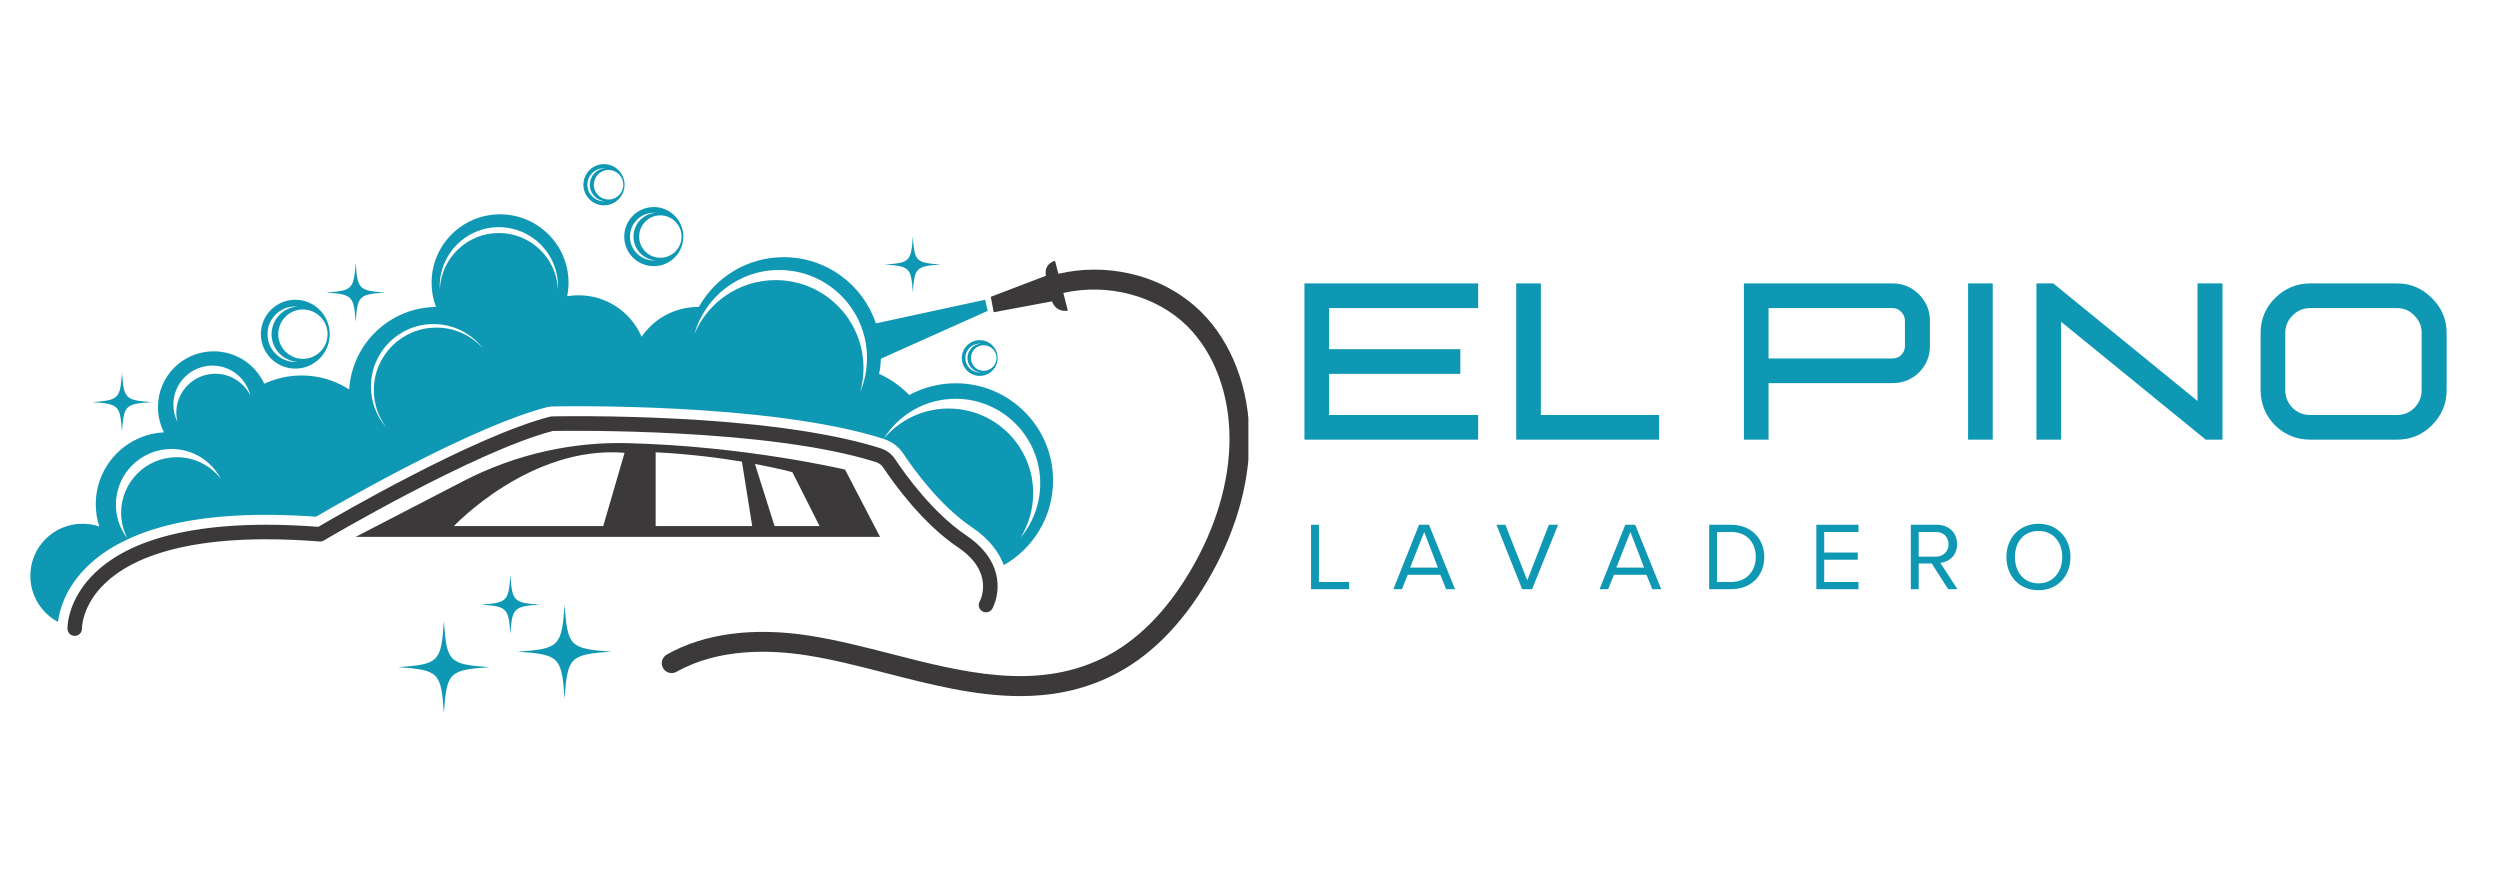
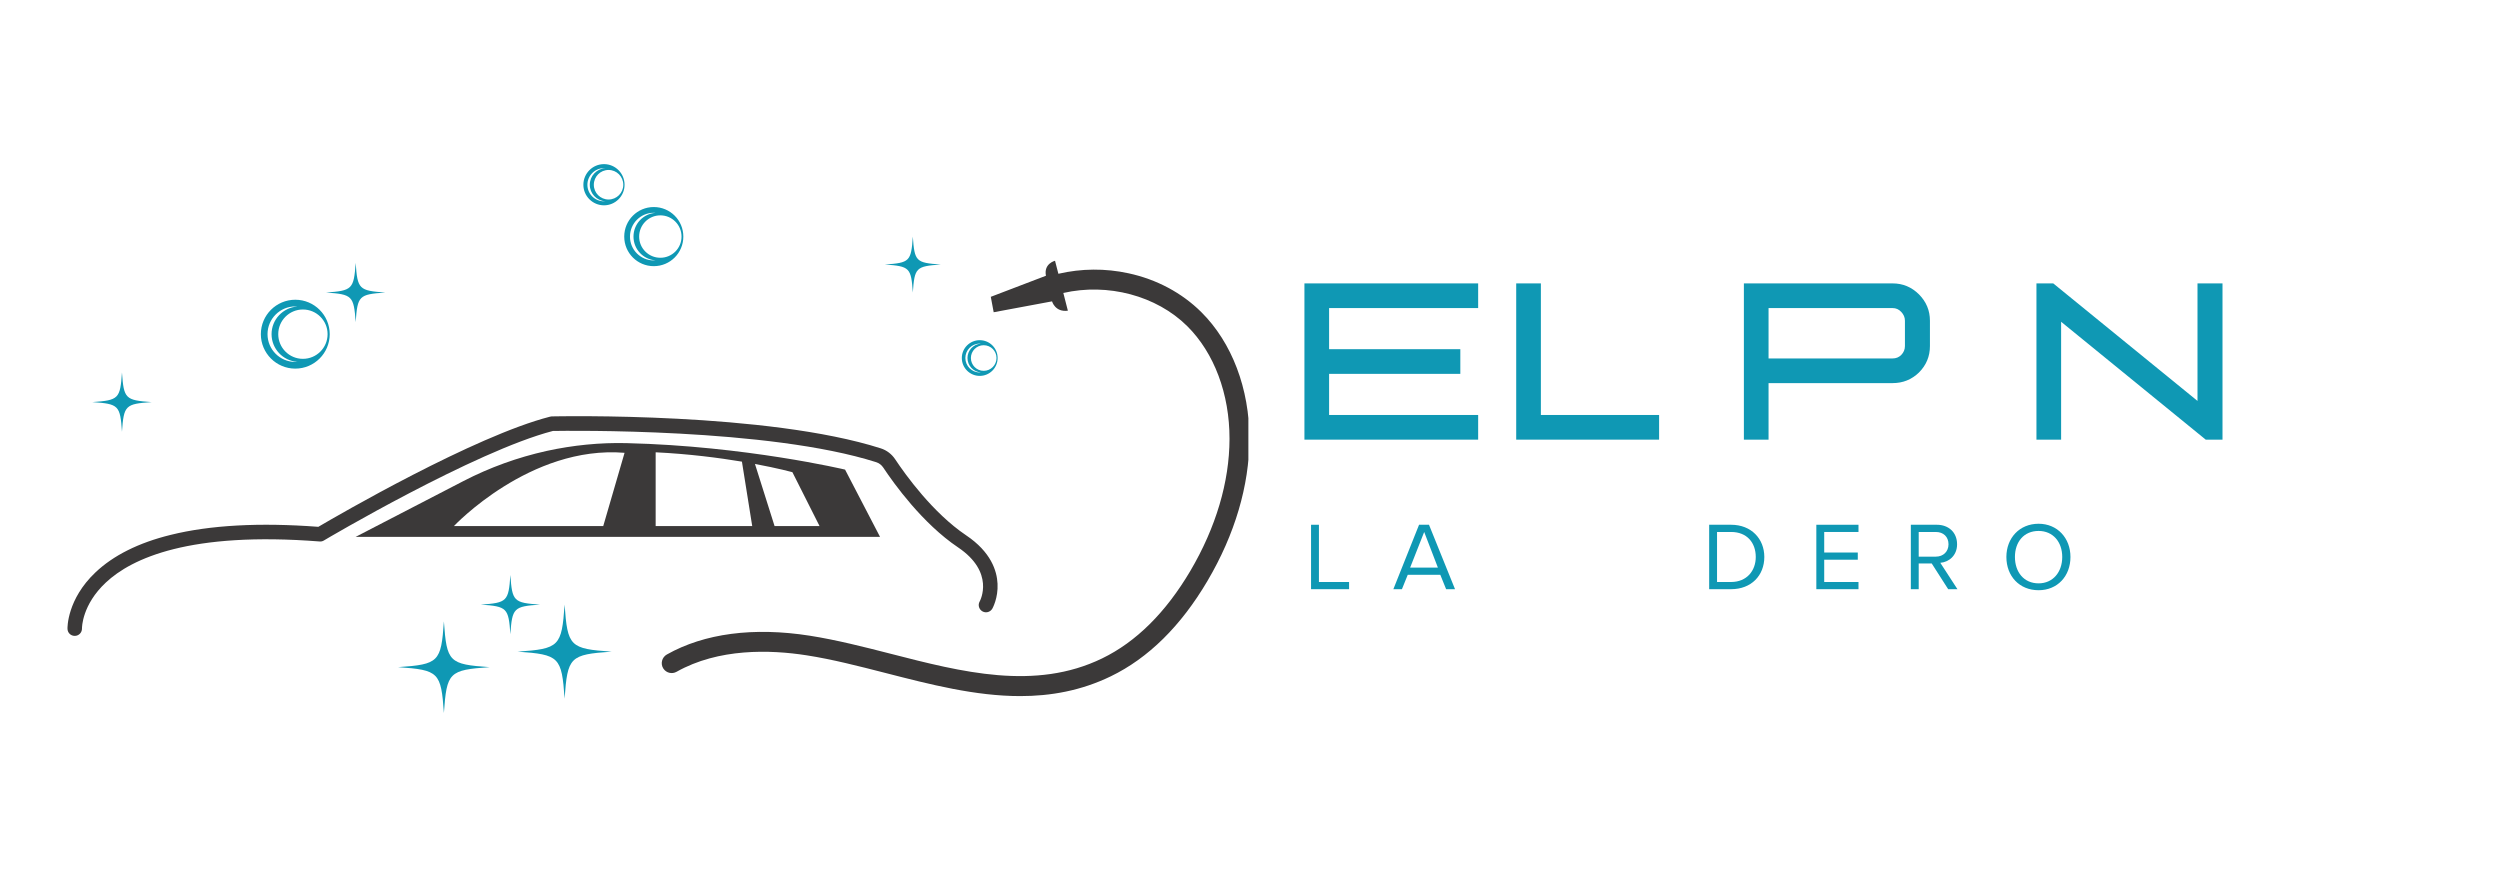
<svg xmlns="http://www.w3.org/2000/svg" width="152" zoomAndPan="magnify" viewBox="0 0 114 40.5" height="54" preserveAspectRatio="xMidYMid meet" version="1.0">
  <defs>
    <g />
    <clipPath id="8ccf7c007a">
      <path d="M 30 11 L 56.926 11 L 56.926 32 L 30 32 Z M 30 11 " clip-rule="nonzero" />
    </clipPath>
    <clipPath id="e122e22728">
      <path d="M 26 7.484 L 29 7.484 L 29 10 L 26 10 Z M 26 7.484 " clip-rule="nonzero" />
    </clipPath>
    <clipPath id="d23e6461c5">
      <path d="M 1.359 9 L 49 9 L 49 29 L 1.359 29 Z M 1.359 9 " clip-rule="nonzero" />
    </clipPath>
    <clipPath id="44894239aa">
-       <path d="M 18 28 L 23 28 L 23 32.672 L 18 32.672 Z M 18 28 " clip-rule="nonzero" />
+       <path d="M 18 28 L 23 28 L 23 32.672 L 18 32.672 Z " clip-rule="nonzero" />
    </clipPath>
  </defs>
  <g clip-path="url(#8ccf7c007a)">
    <path fill="#3b3939" d="M 30.41 29.844 C 32.117 28.883 34.359 28.586 36.926 28.988 C 38.145 29.18 39.402 29.5 40.617 29.812 C 43.855 30.645 47.199 31.508 50.258 30.023 C 51.805 29.273 53.16 27.93 54.281 26.031 C 55.445 24.055 56.062 21.977 56.066 20.016 C 56.07 17.965 55.367 16.09 54.137 14.871 C 52.73 13.477 50.512 12.898 48.488 13.359 L 48.695 14.168 C 48.113 14.246 47.973 13.742 47.973 13.742 L 45.312 14.238 L 45.18 13.535 L 47.695 12.574 C 47.586 12.016 48.109 11.891 48.109 11.891 L 48.262 12.484 C 49.305 12.242 50.398 12.23 51.457 12.461 C 52.742 12.738 53.891 13.352 54.777 14.23 C 56.176 15.617 56.977 17.727 56.973 20.016 C 56.969 22.137 56.309 24.375 55.059 26.492 C 53.848 28.547 52.363 30.012 50.652 30.84 C 49.297 31.496 47.914 31.742 46.523 31.742 C 44.477 31.742 42.414 31.211 40.391 30.691 C 39.141 30.371 37.961 30.066 36.785 29.883 C 35.109 29.621 32.766 29.555 30.852 30.633 C 30.645 30.75 30.383 30.688 30.25 30.488 C 30.105 30.27 30.18 29.973 30.41 29.844 " fill-opacity="1" fill-rule="nonzero" />
  </g>
  <path fill="#0f98b4" d="M 30.113 11.754 C 29.578 11.754 29.145 11.324 29.145 10.789 C 29.145 10.254 29.578 9.82 30.113 9.82 C 30.645 9.82 31.078 10.254 31.078 10.789 C 31.078 11.324 30.645 11.754 30.113 11.754 Z M 29.891 9.707 C 29.328 9.746 28.887 10.215 28.887 10.789 C 28.887 11.363 29.328 11.832 29.891 11.871 C 29.867 11.875 29.84 11.875 29.812 11.875 C 29.211 11.875 28.727 11.391 28.727 10.789 C 28.727 10.188 29.211 9.703 29.812 9.703 C 29.84 9.703 29.867 9.703 29.891 9.707 Z M 31.16 10.789 C 31.16 10.043 30.559 9.441 29.812 9.441 C 29.066 9.441 28.465 10.043 28.465 10.789 C 28.465 11.535 29.066 12.137 29.812 12.137 C 30.559 12.137 31.16 11.535 31.16 10.789 " fill-opacity="1" fill-rule="nonzero" />
  <g clip-path="url(#e122e22728)">
    <path fill="#0f98b4" d="M 27.75 9.098 C 27.379 9.098 27.078 8.797 27.078 8.426 C 27.078 8.051 27.379 7.75 27.75 7.75 C 28.121 7.75 28.422 8.051 28.422 8.426 C 28.422 8.797 28.121 9.098 27.75 9.098 Z M 27.598 7.668 C 27.203 7.699 26.895 8.023 26.895 8.426 C 26.895 8.824 27.203 9.148 27.598 9.18 C 27.578 9.18 27.559 9.18 27.543 9.18 C 27.125 9.18 26.785 8.844 26.785 8.426 C 26.785 8.008 27.125 7.668 27.543 7.668 C 27.559 7.668 27.578 7.668 27.598 7.668 Z M 28.48 8.426 C 28.48 7.906 28.059 7.484 27.543 7.484 C 27.023 7.484 26.602 7.906 26.602 8.426 C 26.602 8.941 27.023 9.363 27.543 9.363 C 28.059 9.363 28.48 8.941 28.48 8.426 " fill-opacity="1" fill-rule="nonzero" />
  </g>
  <path fill="#0f98b4" d="M 13.812 16.363 C 13.191 16.363 12.688 15.859 12.688 15.238 C 12.688 14.617 13.191 14.113 13.812 14.113 C 14.434 14.113 14.938 14.617 14.938 15.238 C 14.938 15.859 14.434 16.363 13.812 16.363 Z M 13.559 13.977 C 12.902 14.027 12.383 14.57 12.383 15.238 C 12.383 15.906 12.902 16.453 13.559 16.5 C 13.527 16.5 13.496 16.504 13.465 16.504 C 12.766 16.504 12.199 15.938 12.199 15.238 C 12.199 14.539 12.766 13.973 13.465 13.973 C 13.496 13.973 13.527 13.977 13.559 13.977 Z M 15.035 15.238 C 15.035 14.371 14.332 13.668 13.465 13.668 C 12.598 13.668 11.895 14.371 11.895 15.238 C 11.895 16.105 12.598 16.809 13.465 16.809 C 14.332 16.809 15.035 16.105 15.035 15.238 " fill-opacity="1" fill-rule="nonzero" />
  <path fill="#0f98b4" d="M 45.441 16.324 C 45.441 16.648 45.18 16.91 44.855 16.91 C 44.535 16.91 44.273 16.648 44.273 16.324 C 44.273 16.004 44.535 15.742 44.855 15.742 C 45.18 15.742 45.441 16.004 45.441 16.324 Z M 44.723 15.672 C 44.383 15.695 44.117 15.98 44.117 16.324 C 44.117 16.672 44.383 16.957 44.723 16.98 C 44.707 16.98 44.691 16.984 44.676 16.984 C 44.312 16.984 44.02 16.688 44.02 16.324 C 44.02 15.965 44.312 15.668 44.676 15.668 C 44.691 15.668 44.707 15.672 44.723 15.672 Z M 45.492 16.324 C 45.492 15.875 45.125 15.512 44.676 15.512 C 44.227 15.512 43.859 15.875 43.859 16.324 C 43.859 16.777 44.227 17.141 44.676 17.141 C 45.125 17.141 45.492 16.777 45.492 16.324 " fill-opacity="1" fill-rule="nonzero" />
  <path fill="#3b3939" d="M 4.352 26.102 C 5.168 25.328 6.32 24.75 7.781 24.391 C 9.574 23.945 11.84 23.82 14.516 24.023 C 15.379 23.516 21.633 19.883 25.082 19 C 25.109 18.992 25.133 18.988 25.156 18.988 C 25.559 18.98 34.992 18.793 40.164 20.445 C 40.434 20.531 40.668 20.711 40.824 20.949 C 41.289 21.648 42.535 23.387 44.055 24.41 C 45.191 25.172 45.461 26.031 45.488 26.621 C 45.52 27.27 45.262 27.734 45.25 27.754 C 45.16 27.91 44.961 27.969 44.801 27.879 C 44.641 27.789 44.582 27.59 44.672 27.43 C 44.703 27.375 45.371 26.094 43.688 24.961 C 42.066 23.871 40.758 22.047 40.27 21.312 C 40.195 21.203 40.086 21.117 39.961 21.078 C 35.059 19.512 25.879 19.641 25.211 19.652 C 21.66 20.574 14.832 24.605 14.766 24.648 C 14.707 24.684 14.637 24.699 14.57 24.691 C 8.664 24.23 6.012 25.453 4.828 26.562 C 3.742 27.578 3.738 28.609 3.738 28.66 C 3.742 28.84 3.598 28.992 3.418 28.996 C 3.414 28.996 3.41 28.996 3.406 28.996 C 3.227 28.996 3.082 28.855 3.078 28.676 C 3.074 28.621 3.059 27.328 4.352 26.102 " fill-opacity="1" fill-rule="nonzero" />
  <path fill="#3b3939" d="M 28.48 20.648 L 27.508 23.988 L 20.699 23.988 C 20.699 23.988 24.172 20.293 28.48 20.648 Z M 29.898 20.625 C 31.418 20.699 32.773 20.875 33.832 21.051 L 34.301 23.988 L 29.898 23.988 Z M 34.426 21.156 C 35.492 21.355 36.133 21.531 36.133 21.531 L 37.371 23.988 L 35.32 23.988 Z M 21.129 21.938 L 16.219 24.48 L 40.129 24.48 L 38.535 21.414 C 38.535 21.414 33.992 20.336 28.582 20.207 C 27.355 20.176 26.129 20.301 24.93 20.562 C 23.609 20.855 22.332 21.316 21.129 21.938 " fill-opacity="1" fill-rule="nonzero" />
  <g clip-path="url(#d23e6461c5)">
-     <path fill="#0f98b4" d="M 5.285 23.012 C 5.285 21.609 6.422 20.473 7.824 20.473 C 8.801 20.473 9.645 21.027 10.07 21.832 C 9.605 21.234 8.879 20.848 8.062 20.848 C 6.66 20.848 5.523 21.984 5.523 23.383 C 5.523 23.809 5.629 24.211 5.816 24.562 C 5.484 24.133 5.285 23.598 5.285 23.012 Z M 9.82 17.043 C 8.836 17.043 8.039 17.84 8.039 18.824 C 8.039 18.965 8.059 19.102 8.09 19.234 C 7.973 18.996 7.906 18.73 7.906 18.449 C 7.906 17.469 8.703 16.672 9.688 16.672 C 10.527 16.672 11.234 17.258 11.418 18.043 C 11.129 17.449 10.52 17.043 9.82 17.043 Z M 16.914 17.629 C 16.914 16.055 18.191 14.777 19.766 14.777 C 20.695 14.777 21.52 15.223 22.043 15.91 C 21.52 15.316 20.754 14.938 19.898 14.938 C 18.324 14.938 17.047 16.215 17.047 17.789 C 17.047 18.434 17.262 19.027 17.621 19.504 C 17.184 19.004 16.914 18.348 16.914 17.629 Z M 22.746 10.625 C 21.305 10.625 20.125 11.762 20.055 13.188 C 20.051 13.145 20.051 13.102 20.051 13.055 C 20.051 11.566 21.258 10.359 22.746 10.359 C 24.238 10.359 25.445 11.566 25.445 13.055 C 25.445 13.102 25.445 13.145 25.441 13.188 C 25.371 11.762 24.191 10.625 22.746 10.625 Z M 31.664 15.234 C 32.137 13.547 33.688 12.312 35.527 12.312 C 37.742 12.312 39.535 14.105 39.535 16.32 C 39.535 16.871 39.426 17.391 39.227 17.867 C 39.324 17.523 39.375 17.16 39.375 16.781 C 39.375 14.566 37.582 12.773 35.367 12.773 C 33.699 12.773 32.27 13.789 31.664 15.234 Z M 1.383 26.258 C 1.383 27.168 1.895 27.961 2.645 28.359 C 2.707 27.836 2.973 26.785 4.039 25.773 C 4.914 24.945 6.137 24.332 7.672 23.949 C 9.48 23.5 11.746 23.371 14.41 23.562 C 15.836 22.73 21.621 19.418 24.973 18.559 C 25.031 18.547 25.09 18.539 25.148 18.535 C 25.551 18.527 35.043 18.34 40.293 20.012 C 40.973 18.918 42.188 18.184 43.574 18.184 C 45.707 18.184 47.434 19.914 47.434 22.043 C 47.434 22.984 47.098 23.844 46.539 24.516 C 46.902 23.926 47.113 23.23 47.113 22.488 C 47.113 20.355 45.387 18.629 43.254 18.629 C 42.066 18.629 41 19.168 40.293 20.012 C 40.297 20.016 40.297 20.016 40.301 20.016 C 40.668 20.133 40.988 20.375 41.199 20.699 C 41.648 21.375 42.855 23.059 44.309 24.035 C 45.145 24.598 45.566 25.215 45.773 25.77 C 47.113 25.008 48.02 23.566 48.02 21.91 C 48.02 19.461 46.031 17.477 43.582 17.477 C 42.816 17.477 42.094 17.672 41.461 18.012 C 41.07 17.609 40.605 17.281 40.086 17.047 C 40.133 16.824 40.16 16.594 40.172 16.355 L 45.039 14.176 L 44.922 13.668 L 39.941 14.746 C 39.352 12.988 37.695 11.727 35.738 11.727 C 34.074 11.727 32.625 12.641 31.867 13.996 C 31.855 13.996 31.844 13.996 31.836 13.996 C 30.766 13.996 29.82 14.535 29.258 15.355 C 28.777 14.242 27.672 13.465 26.387 13.465 C 26.207 13.465 26.035 13.48 25.863 13.508 C 25.902 13.309 25.926 13.105 25.926 12.895 C 25.926 11.172 24.527 9.773 22.801 9.773 C 21.074 9.773 19.68 11.172 19.68 12.895 C 19.68 13.285 19.75 13.656 19.879 13.996 C 17.77 14.023 16.051 15.676 15.922 17.758 C 15.297 17.355 14.555 17.121 13.754 17.121 C 13.145 17.121 12.566 17.258 12.051 17.5 C 11.648 16.625 10.766 16.02 9.742 16.02 C 8.34 16.02 7.203 17.156 7.203 18.559 C 7.203 18.977 7.301 19.367 7.48 19.715 C 5.746 19.801 4.367 21.234 4.367 22.992 C 4.367 23.348 4.422 23.688 4.527 24.008 C 4.285 23.926 4.027 23.883 3.758 23.883 C 2.445 23.883 1.383 24.945 1.383 26.258 " fill-opacity="1" fill-rule="nonzero" />
-   </g>
+     </g>
  <g clip-path="url(#44894239aa)">
    <path fill="#0f98b4" d="M 18.152 30.422 C 20.012 30.551 20.113 30.656 20.242 32.512 C 20.371 30.656 20.473 30.551 22.328 30.422 C 20.473 30.293 20.371 30.191 20.242 28.336 C 20.113 30.191 20.012 30.293 18.152 30.422 " fill-opacity="1" fill-rule="nonzero" />
  </g>
  <path fill="#0f98b4" d="M 40.348 12.062 C 41.484 12.141 41.547 12.207 41.625 13.34 C 41.703 12.207 41.766 12.141 42.898 12.062 C 41.766 11.984 41.703 11.922 41.625 10.789 C 41.547 11.922 41.484 11.984 40.348 12.062 " fill-opacity="1" fill-rule="nonzero" />
  <path fill="#0f98b4" d="M 23.602 29.715 C 25.508 29.848 25.613 29.953 25.746 31.859 C 25.879 29.953 25.984 29.848 27.891 29.715 C 25.984 29.586 25.879 29.477 25.746 27.57 C 25.613 29.477 25.508 29.586 23.602 29.715 " fill-opacity="1" fill-rule="nonzero" />
  <path fill="#0f98b4" d="M 21.922 27.57 C 23.125 27.652 23.191 27.723 23.273 28.922 C 23.355 27.723 23.422 27.652 24.625 27.57 C 23.422 27.488 23.355 27.422 23.273 26.219 C 23.191 27.422 23.125 27.488 21.922 27.57 " fill-opacity="1" fill-rule="nonzero" />
  <path fill="#0f98b4" d="M 14.867 13.34 C 16.066 13.422 16.133 13.488 16.219 14.691 C 16.301 13.488 16.367 13.422 17.57 13.34 C 16.367 13.254 16.301 13.188 16.219 11.988 C 16.133 13.188 16.066 13.254 14.867 13.34 " fill-opacity="1" fill-rule="nonzero" />
  <path fill="#0f98b4" d="M 4.211 18.336 C 5.414 18.418 5.48 18.484 5.562 19.688 C 5.645 18.484 5.715 18.418 6.914 18.336 C 5.715 18.25 5.645 18.184 5.562 16.984 C 5.48 18.184 5.414 18.25 4.211 18.336 " fill-opacity="1" fill-rule="nonzero" />
  <g fill="#0f98b4" fill-opacity="1">
    <g transform="translate(58.482, 20.048)">
      <g>
        <path d="M 8.922 0 L 1 0 L 1 -7.125 L 8.922 -7.125 L 8.922 -6 L 2.125 -6 L 2.125 -4.125 L 8.109 -4.125 L 8.109 -3 L 2.125 -3 L 2.125 -1.125 L 8.922 -1.125 Z M 8.922 0 " />
      </g>
    </g>
    <g transform="translate(68.139, 20.048)">
      <g>
        <path d="M 7.516 0 L 7.516 -1.125 L 2.125 -1.125 L 2.125 -7.125 L 1 -7.125 L 1 0 Z M 7.516 0 " />
      </g>
    </g>
    <g transform="translate(75.999, 20.048)">
      <g />
    </g>
    <g transform="translate(78.521, 20.048)">
      <g>
        <path d="M 2.125 0 L 1 0 L 1 -7.125 L 7.781 -7.125 C 8.25 -7.125 8.648 -6.957 8.984 -6.625 C 9.316 -6.289 9.484 -5.891 9.484 -5.422 L 9.484 -4.266 C 9.484 -3.797 9.316 -3.395 8.984 -3.062 C 8.648 -2.738 8.25 -2.578 7.781 -2.578 L 2.125 -2.578 Z M 7.781 -3.703 C 7.938 -3.703 8.066 -3.754 8.172 -3.859 C 8.285 -3.973 8.344 -4.109 8.344 -4.266 L 8.344 -5.422 C 8.344 -5.578 8.285 -5.711 8.172 -5.828 C 8.066 -5.941 7.938 -6 7.781 -6 L 2.125 -6 L 2.125 -3.703 Z M 7.781 -3.703 " />
      </g>
    </g>
    <g transform="translate(88.744, 20.048)">
      <g>
-         <path d="M 2.125 0 L 2.125 -7.125 L 1 -7.125 L 1 0 Z M 2.125 0 " />
-       </g>
+         </g>
    </g>
    <g transform="translate(91.862, 20.048)">
      <g>
        <path d="M 9.484 0 L 8.719 0 L 2.125 -5.375 L 2.125 0 L 1 0 L 1 -7.125 L 1.766 -7.125 L 8.344 -1.766 L 8.344 -7.125 L 9.484 -7.125 Z M 9.484 0 " />
      </g>
    </g>
    <g transform="translate(102.333, 20.048)">
      <g>
-         <path d="M 6.969 0 C 7.594 0 8.125 -0.219 8.562 -0.656 C 9.008 -1.102 9.234 -1.641 9.234 -2.266 L 9.234 -4.859 C 9.234 -5.484 9.008 -6.016 8.562 -6.453 C 8.125 -6.898 7.594 -7.125 6.969 -7.125 L 3.016 -7.125 C 2.391 -7.125 1.852 -6.898 1.406 -6.453 C 0.969 -6.016 0.75 -5.484 0.75 -4.859 L 0.75 -2.266 C 0.75 -1.641 0.969 -1.102 1.406 -0.656 C 1.852 -0.219 2.391 0 3.016 0 Z M 6.969 -1.125 L 3.016 -1.125 C 2.691 -1.125 2.422 -1.234 2.203 -1.453 C 1.984 -1.68 1.875 -1.953 1.875 -2.266 L 1.875 -4.859 C 1.875 -5.172 1.984 -5.438 2.203 -5.656 C 2.422 -5.883 2.691 -6 3.016 -6 L 6.969 -6 C 7.281 -6 7.547 -5.883 7.766 -5.656 C 7.984 -5.438 8.094 -5.172 8.094 -4.859 L 8.094 -2.266 C 8.094 -1.953 7.984 -1.68 7.766 -1.453 C 7.547 -1.234 7.281 -1.125 6.969 -1.125 Z M 6.969 -1.125 " />
-       </g>
+         </g>
    </g>
  </g>
  <g fill="#0f98b4" fill-opacity="1">
    <g transform="translate(59.44, 26.867)">
      <g>
        <path d="M 2.078 0 L 2.078 -0.328 L 0.703 -0.328 L 0.703 -2.938 L 0.344 -2.938 L 0.344 0 Z M 2.078 0 " />
      </g>
    </g>
  </g>
  <g fill="#0f98b4" fill-opacity="1">
    <g transform="translate(63.49, 26.867)">
      <g>
        <path d="M 2.859 0 L 1.672 -2.938 L 1.219 -2.938 L 0.047 0 L 0.438 0 L 0.703 -0.656 L 2.188 -0.656 L 2.453 0 Z M 2.078 -0.984 L 0.812 -0.984 L 1.453 -2.609 Z M 2.078 -0.984 " />
      </g>
    </g>
  </g>
  <g fill="#0f98b4" fill-opacity="1">
    <g transform="translate(68.191, 26.867)">
      <g>
-         <path d="M 1.672 0 L 2.859 -2.938 L 2.438 -2.938 L 1.453 -0.406 L 0.453 -2.938 L 0.047 -2.938 L 1.219 0 Z M 1.672 0 " />
-       </g>
+         </g>
    </g>
  </g>
  <g fill="#0f98b4" fill-opacity="1">
    <g transform="translate(72.893, 26.867)">
      <g>
-         <path d="M 2.859 0 L 1.672 -2.938 L 1.219 -2.938 L 0.047 0 L 0.438 0 L 0.703 -0.656 L 2.188 -0.656 L 2.453 0 Z M 2.078 -0.984 L 0.812 -0.984 L 1.453 -2.609 Z M 2.078 -0.984 " />
-       </g>
+         </g>
    </g>
  </g>
  <g fill="#0f98b4" fill-opacity="1">
    <g transform="translate(77.594, 26.867)">
      <g>
        <path d="M 1.344 0 C 2.266 0 2.859 -0.625 2.859 -1.469 C 2.859 -2.297 2.266 -2.938 1.344 -2.938 L 0.344 -2.938 L 0.344 0 Z M 0.703 -2.609 L 1.344 -2.609 C 2.078 -2.609 2.469 -2.109 2.469 -1.469 C 2.469 -0.844 2.062 -0.328 1.344 -0.328 L 0.703 -0.328 Z M 0.703 -2.609 " />
      </g>
    </g>
  </g>
  <g fill="#0f98b4" fill-opacity="1">
    <g transform="translate(82.481, 26.867)">
      <g>
        <path d="M 2.266 0 L 2.266 -0.328 L 0.703 -0.328 L 0.703 -1.344 L 2.234 -1.344 L 2.234 -1.672 L 0.703 -1.672 L 0.703 -2.609 L 2.266 -2.609 L 2.266 -2.938 L 0.344 -2.938 L 0.344 0 Z M 2.266 0 " />
      </g>
    </g>
  </g>
  <g fill="#0f98b4" fill-opacity="1">
    <g transform="translate(86.79, 26.867)">
      <g>
        <path d="M 2.469 0 L 1.688 -1.203 C 2.078 -1.234 2.453 -1.531 2.453 -2.047 C 2.453 -2.594 2.062 -2.938 1.531 -2.938 L 0.344 -2.938 L 0.344 0 L 0.703 0 L 0.703 -1.172 L 1.297 -1.172 L 2.047 0 Z M 2.062 -2.047 C 2.062 -1.719 1.828 -1.484 1.484 -1.484 L 0.703 -1.484 L 0.703 -2.609 L 1.484 -2.609 C 1.828 -2.609 2.062 -2.391 2.062 -2.047 Z M 2.062 -2.047 " />
      </g>
    </g>
  </g>
  <g fill="#0f98b4" fill-opacity="1">
    <g transform="translate(91.272, 26.867)">
      <g>
        <path d="M 0.219 -1.469 C 0.219 -0.594 0.812 0.047 1.688 0.047 C 2.547 0.047 3.141 -0.594 3.141 -1.469 C 3.141 -2.328 2.547 -2.984 1.688 -2.984 C 0.812 -2.984 0.219 -2.328 0.219 -1.469 Z M 2.766 -1.469 C 2.766 -0.781 2.344 -0.266 1.688 -0.266 C 1.016 -0.266 0.609 -0.781 0.609 -1.469 C 0.609 -2.156 1.016 -2.656 1.688 -2.656 C 2.344 -2.656 2.766 -2.156 2.766 -1.469 Z M 2.766 -1.469 " />
      </g>
    </g>
  </g>
</svg>